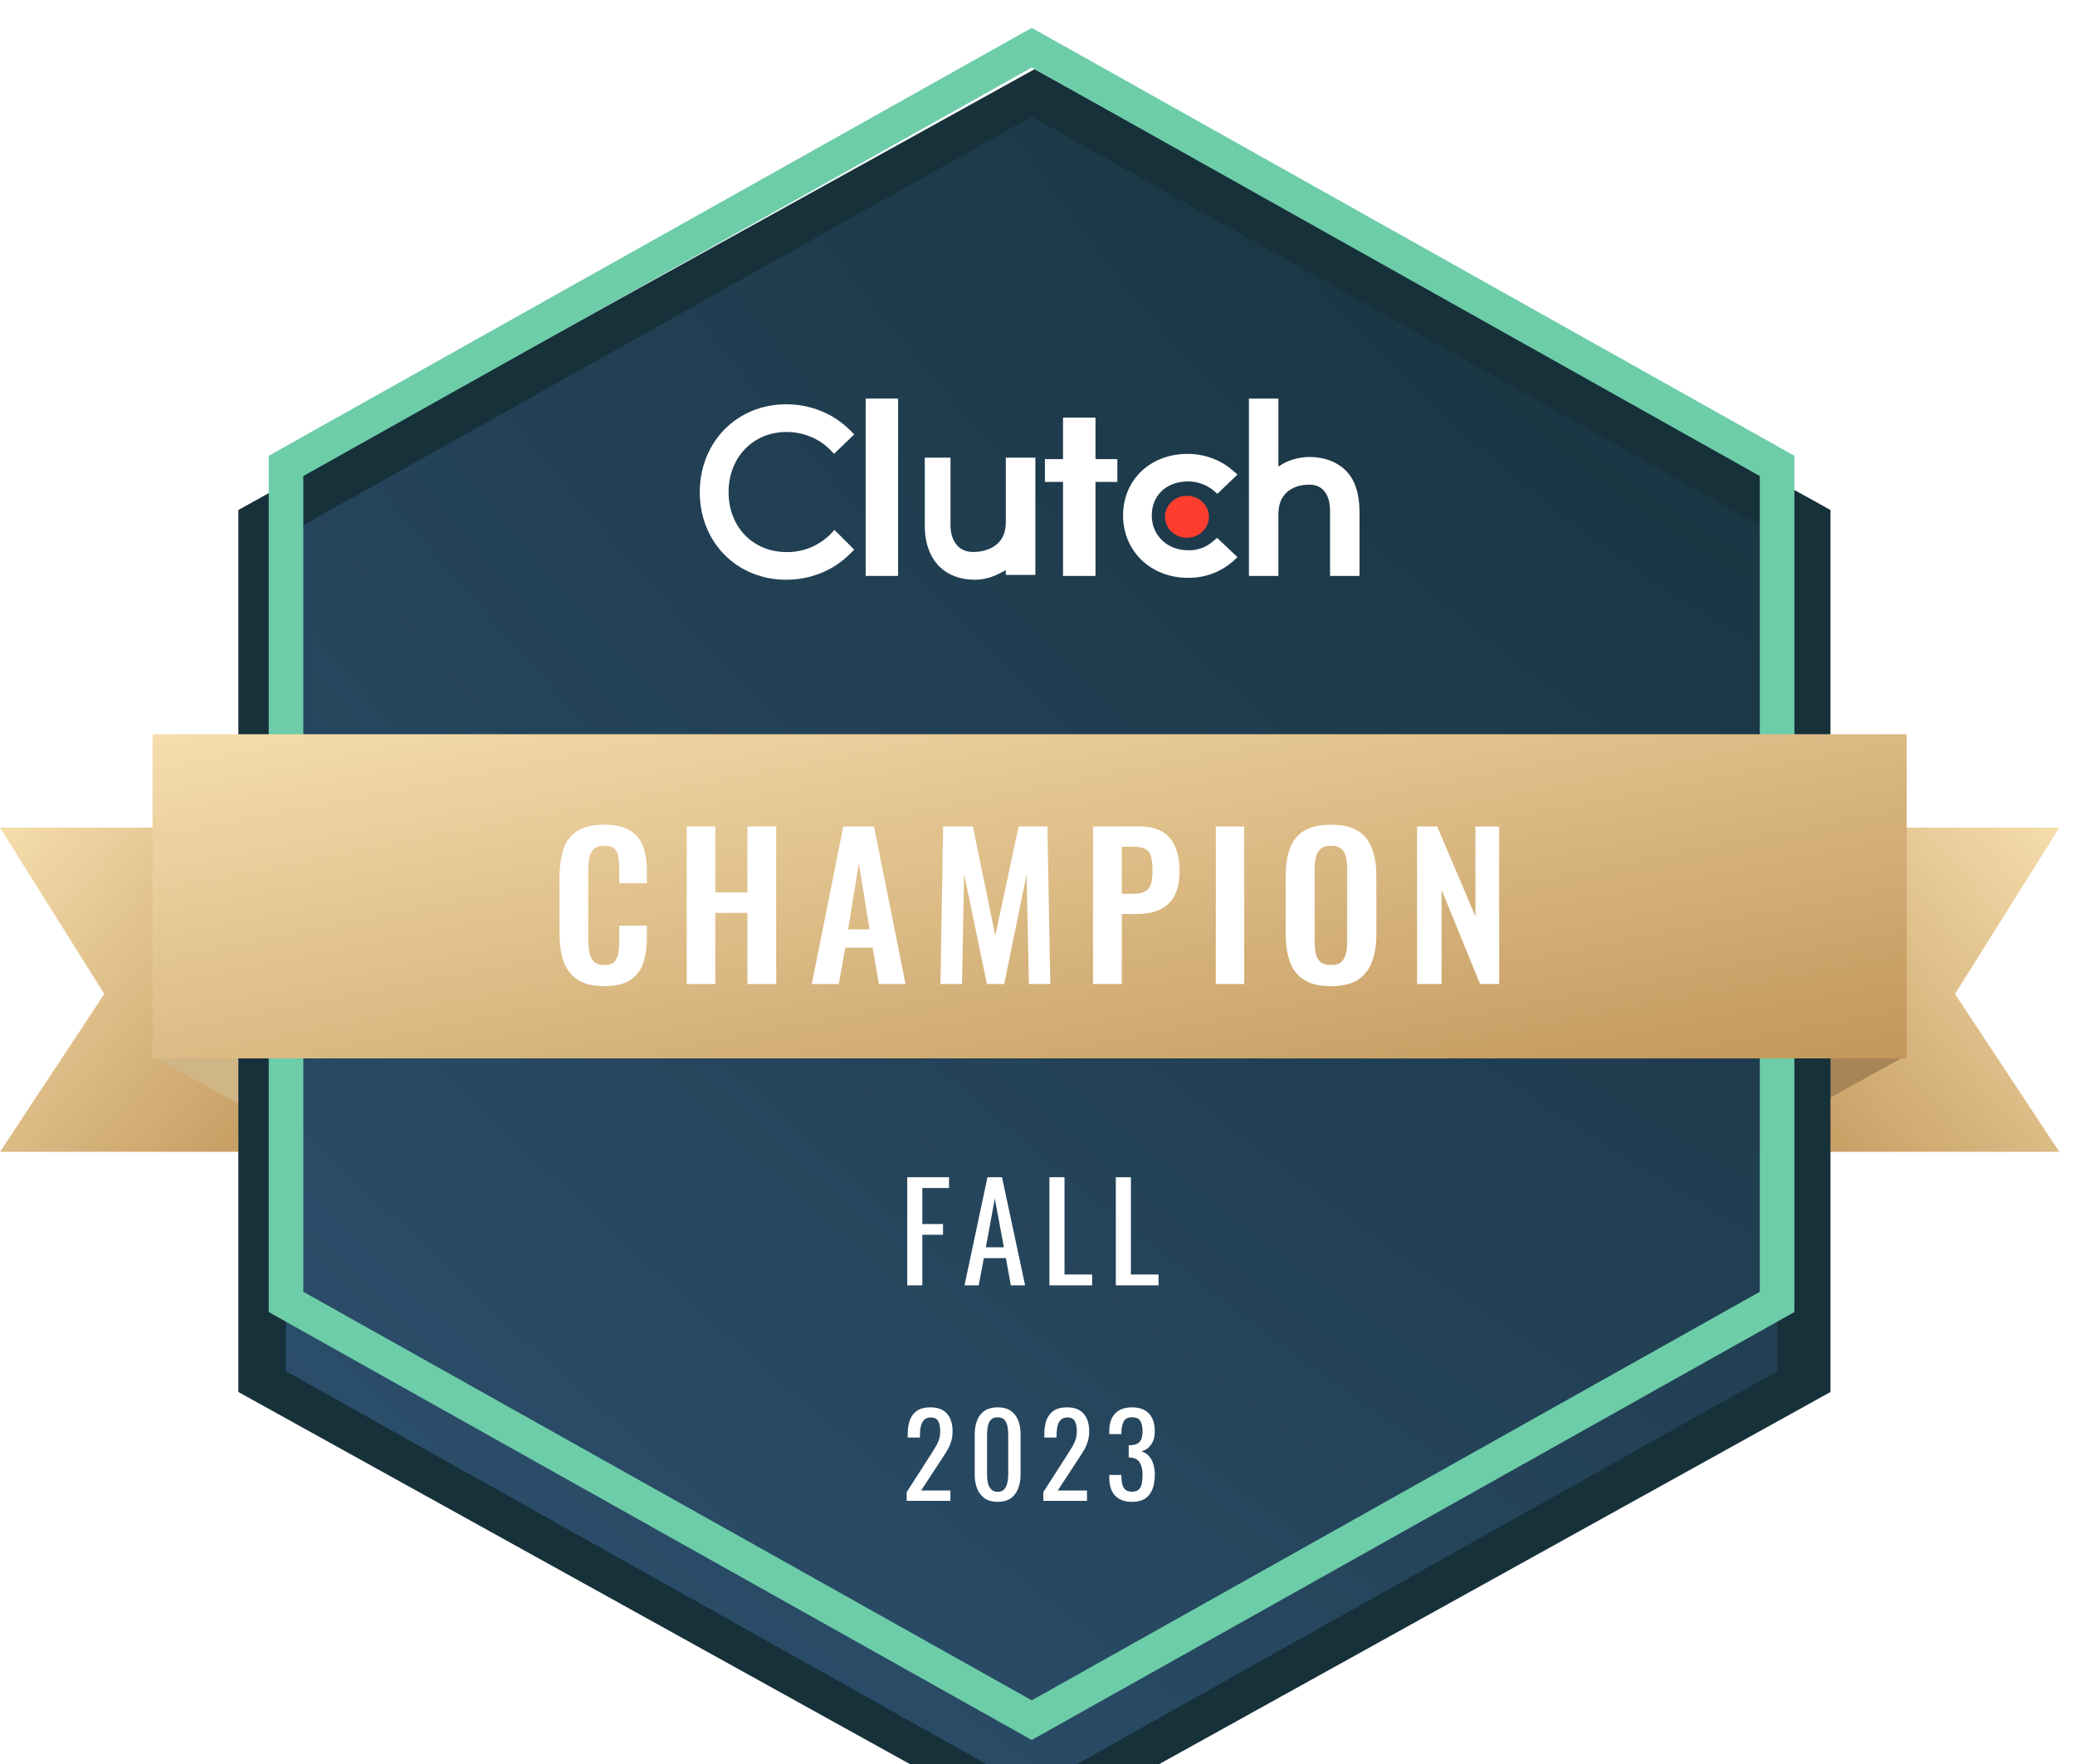
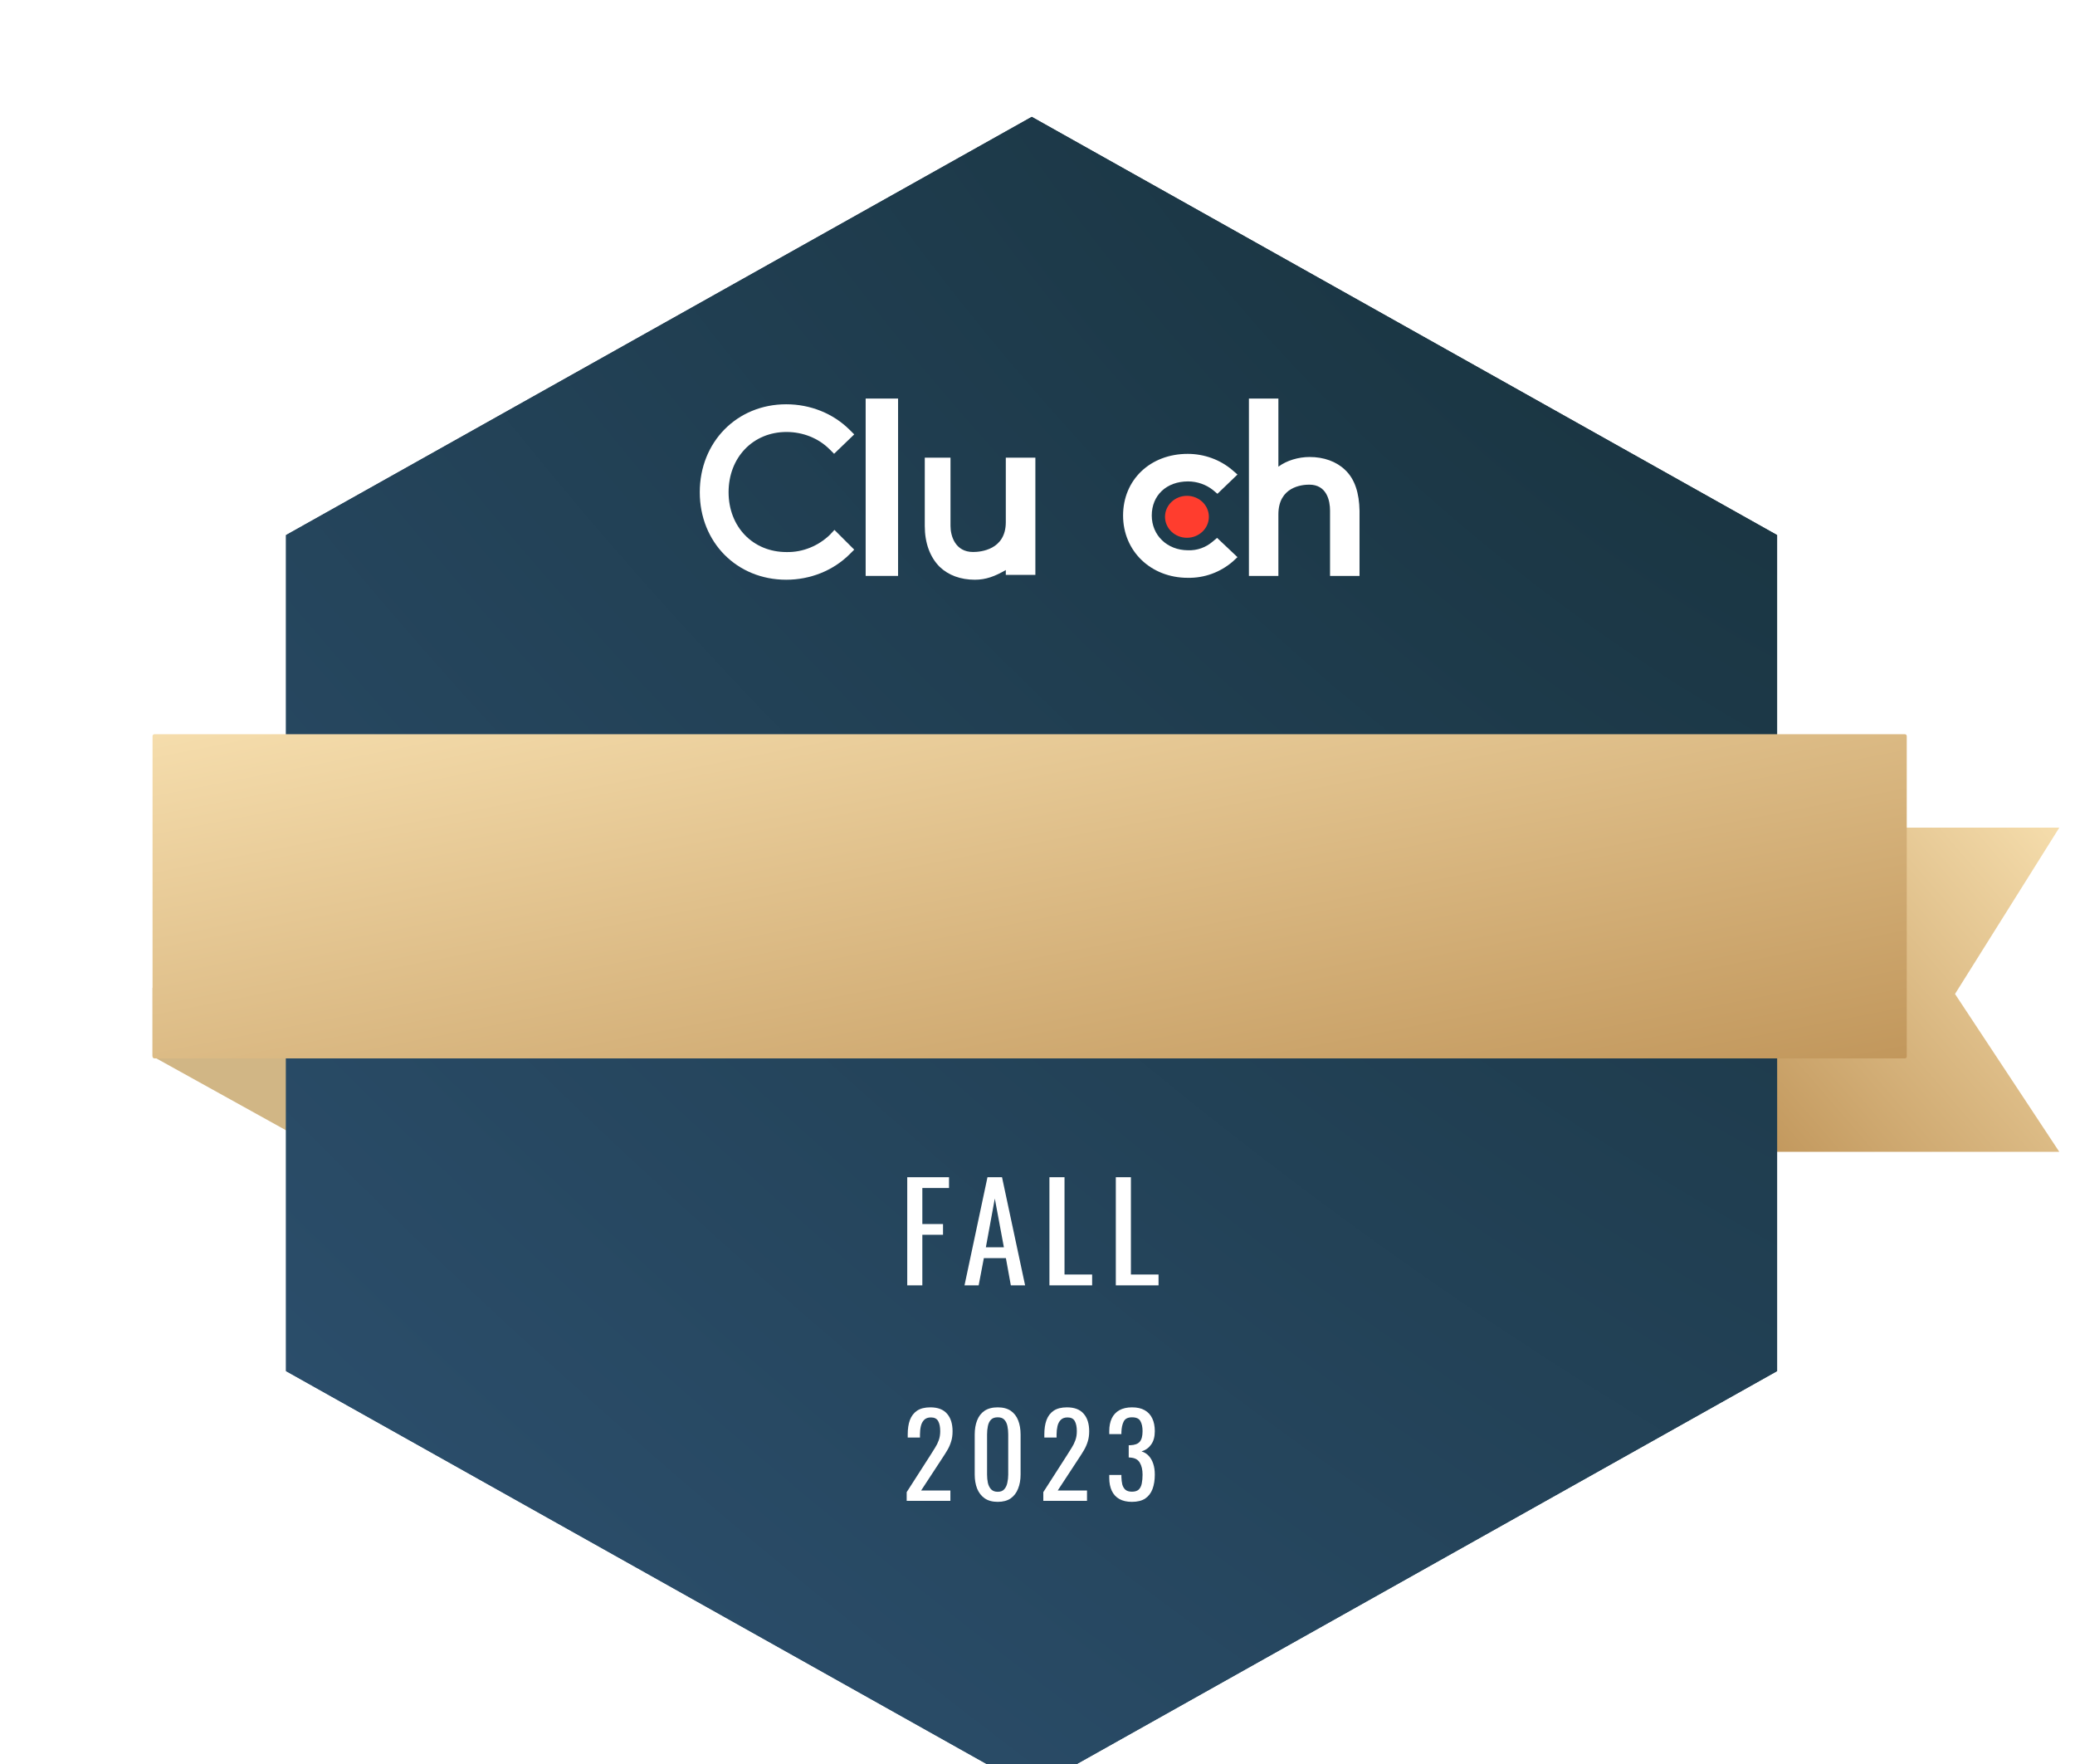
<svg xmlns="http://www.w3.org/2000/svg" width="120" height="102" viewBox="0 0 120 102" fill="none">
  <g clip-path="url(#clip0_1385_6869)">
-     <path fill-rule="evenodd" clip-rule="evenodd" d="M17.092 66.603H0L6.03 57.474L0 47.857H17.092V66.603Z" fill="url(#paint0_linear_1385_6869)" />
    <path fill-rule="evenodd" clip-rule="evenodd" d="M102 66.603H119.092L113.061 57.474L119.092 47.857H102V66.603Z" fill="url(#paint1_linear_1385_6869)" />
    <path d="M8.822 61.078L20.18 67.375L16.149 57.12H8.822V61.078Z" fill="#D1B685" />
-     <path d="M110.16 61.078L98.802 67.375L102.832 57.12H110.16V61.078Z" fill="#A78557" />
+     <path d="M110.16 61.078L102.832 57.12H110.16V61.078Z" fill="#A78557" />
    <g filter="url(#filter0_i_1385_6869)">
-       <path d="M105.859 25.489V76.489L59.832 102L13.784 76.489V25.489L59.832 0L105.859 25.489Z" fill="#17313B" />
-     </g>
+       </g>
    <g filter="url(#filter1_i_1385_6869)">
      <path d="M102.772 26.94V75.281L59.668 99.464L16.541 75.281V26.94L59.668 2.757L102.772 26.94Z" fill="url(#paint2_radial_1385_6869)" />
      <path d="M102.772 26.94V75.281L59.668 99.464L16.541 75.281V26.94L59.668 2.757L102.772 26.94Z" fill="url(#paint3_radial_1385_6869)" />
    </g>
-     <path d="M102.772 26.94V75.281L59.668 99.464L16.541 75.281V26.94L59.668 2.757L102.772 26.94Z" stroke="#6DCDA9" stroke-width="2" stroke-miterlimit="10" />
    <path fill-rule="evenodd" clip-rule="evenodd" d="M8.822 61.09C8.822 61.151 8.871 61.2 8.932 61.2H110.16C110.221 61.2 110.27 61.151 110.27 61.09V42.564C110.27 42.504 110.221 42.454 110.16 42.454H8.932C8.871 42.454 8.822 42.504 8.822 42.564V61.09Z" fill="url(#paint4_linear_1385_6869)" />
    <path d="M51.937 23.046H50.062V33.301H51.937V23.046Z" fill="white" />
    <path d="M58.167 30.194C58.167 31.798 56.699 31.918 56.276 31.918C55.231 31.918 54.969 30.976 54.969 30.415V26.465H53.481V30.415C53.481 31.397 53.783 32.219 54.346 32.78C54.849 33.261 55.553 33.522 56.377 33.522C57.021 33.522 57.544 33.322 58.167 32.961V33.242H59.877V26.465H58.167V30.194Z" fill="white" />
-     <path d="M63.353 24.149H61.476V26.547H60.428V27.866H61.476V33.302H63.353V27.866H64.618V26.547H63.353V24.149Z" fill="white" />
    <path d="M70.126 31.32C69.727 31.659 69.227 31.838 68.707 31.818C67.508 31.818 66.608 30.962 66.608 29.808C66.608 28.633 67.468 27.837 68.707 27.837C69.227 27.837 69.746 28.016 70.146 28.334L70.406 28.553L71.565 27.439L71.266 27.18C70.566 26.583 69.647 26.244 68.687 26.244C66.528 26.244 64.949 27.737 64.949 29.808C64.949 31.878 66.568 33.411 68.687 33.411C69.647 33.431 70.566 33.092 71.286 32.475L71.565 32.216L70.386 31.102L70.126 31.32Z" fill="white" />
    <path d="M77.781 27.164C77.279 26.685 76.558 26.425 75.736 26.425C75.094 26.425 74.412 26.625 73.931 26.985V23.046H72.227V33.301H73.931V29.743C73.931 28.144 75.294 28.024 75.716 28.024C76.738 28.024 76.918 28.964 76.918 29.523V33.301H78.623V29.523C78.603 28.524 78.362 27.704 77.781 27.164Z" fill="white" />
    <path d="M68.643 31.096C69.343 31.096 69.911 30.553 69.911 29.883C69.911 29.213 69.343 28.67 68.643 28.67C67.943 28.67 67.375 29.213 67.375 29.883C67.375 30.553 67.943 31.096 68.643 31.096Z" fill="#FF3D2E" />
    <path d="M47.996 30.921C47.334 31.561 46.431 31.942 45.487 31.922C43.54 31.922 42.135 30.461 42.135 28.46C42.135 26.459 43.54 24.978 45.487 24.978C46.431 24.978 47.334 25.338 47.976 25.979L48.237 26.239L49.401 25.118L49.14 24.858C48.177 23.898 46.852 23.377 45.467 23.377C42.617 23.377 40.469 25.558 40.469 28.46C40.469 31.361 42.617 33.522 45.467 33.522C46.852 33.522 48.177 33.002 49.14 32.042L49.401 31.782L48.257 30.641L47.996 30.921Z" fill="white" />
    <path d="M52.467 74.322V68.07H54.883V68.695H53.34V70.779H54.536V71.397H53.34V74.322H52.467ZM55.779 74.322L57.107 68.07H57.948L59.283 74.322H58.458L58.172 72.748H56.898L56.597 74.322H55.779ZM57.014 72.122H58.056L57.531 69.305L57.014 72.122ZM60.69 74.322V68.07H61.562V73.697H63.16V74.322H60.69ZM64.529 74.322V68.07H65.402V73.697H67V74.322H64.529Z" fill="white" />
    <path d="M52.435 86.783V86.28L53.798 84.156C53.899 83.998 53.992 83.85 54.076 83.713C54.164 83.576 54.235 83.433 54.288 83.283C54.345 83.129 54.374 82.952 54.374 82.754C54.374 82.507 54.334 82.312 54.255 82.171C54.175 82.03 54.036 81.96 53.838 81.96C53.67 81.96 53.54 82.006 53.447 82.099C53.355 82.191 53.291 82.312 53.255 82.463C53.22 82.612 53.203 82.773 53.203 82.945V83.124H52.495V82.939C52.495 82.617 52.536 82.341 52.62 82.112C52.709 81.878 52.847 81.697 53.037 81.569C53.231 81.441 53.487 81.377 53.805 81.377C54.237 81.377 54.559 81.501 54.771 81.748C54.982 81.99 55.088 82.328 55.088 82.76C55.088 82.99 55.059 83.19 55.002 83.362C54.949 83.534 54.879 83.695 54.79 83.845C54.702 83.995 54.605 84.15 54.499 84.308L53.269 86.187H54.962V86.783H52.435ZM57.699 86.842C57.394 86.842 57.143 86.774 56.944 86.637C56.75 86.501 56.605 86.313 56.508 86.075C56.415 85.837 56.369 85.566 56.369 85.261V82.952C56.369 82.639 56.415 82.365 56.508 82.132C56.6 81.894 56.743 81.708 56.938 81.576C57.136 81.444 57.39 81.377 57.699 81.377C58.007 81.377 58.259 81.444 58.453 81.576C58.647 81.708 58.79 81.894 58.883 82.132C58.975 82.365 59.022 82.639 59.022 82.952V85.261C59.022 85.57 58.973 85.843 58.876 86.082C58.783 86.32 58.64 86.507 58.446 86.644C58.252 86.776 58.003 86.842 57.699 86.842ZM57.699 86.26C57.866 86.26 57.992 86.212 58.076 86.115C58.164 86.018 58.223 85.894 58.254 85.744C58.289 85.59 58.307 85.431 58.307 85.268V82.945C58.307 82.773 58.292 82.612 58.261 82.463C58.23 82.308 58.17 82.185 58.082 82.092C57.998 81.999 57.87 81.953 57.699 81.953C57.526 81.953 57.396 81.999 57.308 82.092C57.22 82.185 57.16 82.308 57.13 82.463C57.099 82.612 57.083 82.773 57.083 82.945V85.268C57.083 85.431 57.099 85.59 57.13 85.744C57.165 85.894 57.227 86.018 57.315 86.115C57.407 86.212 57.535 86.26 57.699 86.26ZM60.336 86.783V86.28L61.699 84.156C61.8 83.998 61.893 83.85 61.977 83.713C62.065 83.576 62.135 83.433 62.188 83.283C62.246 83.129 62.274 82.952 62.274 82.754C62.274 82.507 62.235 82.312 62.155 82.171C62.076 82.03 61.937 81.96 61.738 81.96C61.571 81.96 61.441 82.006 61.348 82.099C61.255 82.191 61.191 82.312 61.156 82.463C61.121 82.612 61.103 82.773 61.103 82.945V83.124H60.395V82.939C60.395 82.617 60.437 82.341 60.521 82.112C60.609 81.878 60.748 81.697 60.938 81.569C61.132 81.441 61.388 81.377 61.705 81.377C62.138 81.377 62.459 81.501 62.671 81.748C62.883 81.99 62.989 82.328 62.989 82.76C62.989 82.99 62.96 83.19 62.903 83.362C62.85 83.534 62.779 83.695 62.691 83.845C62.603 83.995 62.506 84.15 62.4 84.308L61.169 86.187H62.863V86.783H60.336ZM65.46 86.842C65.169 86.842 64.927 86.787 64.733 86.677C64.538 86.567 64.393 86.408 64.296 86.201C64.199 85.993 64.15 85.749 64.15 85.466V85.288H64.852C64.852 85.305 64.852 85.325 64.852 85.347C64.852 85.365 64.852 85.385 64.852 85.407C64.856 85.566 64.874 85.709 64.904 85.837C64.94 85.965 64.999 86.066 65.083 86.141C65.171 86.216 65.297 86.254 65.46 86.254C65.632 86.254 65.762 86.214 65.851 86.135C65.939 86.051 65.998 85.934 66.029 85.784C66.06 85.634 66.076 85.462 66.076 85.268C66.076 84.986 66.023 84.756 65.917 84.58C65.815 84.399 65.635 84.3 65.374 84.282C65.361 84.278 65.343 84.275 65.321 84.275C65.304 84.275 65.288 84.275 65.275 84.275V83.567C65.288 83.567 65.304 83.567 65.321 83.567C65.339 83.567 65.354 83.567 65.368 83.567C65.619 83.559 65.8 83.492 65.91 83.369C66.02 83.245 66.076 83.04 66.076 82.754C66.076 82.511 66.034 82.317 65.95 82.171C65.871 82.026 65.71 81.953 65.467 81.953C65.224 81.953 65.063 82.035 64.984 82.198C64.904 82.357 64.86 82.562 64.852 82.813C64.852 82.831 64.852 82.851 64.852 82.873C64.852 82.89 64.852 82.908 64.852 82.926H64.15V82.747C64.15 82.46 64.199 82.216 64.296 82.013C64.393 81.81 64.538 81.653 64.733 81.543C64.931 81.433 65.176 81.377 65.467 81.377C65.762 81.377 66.007 81.433 66.201 81.543C66.395 81.653 66.541 81.812 66.638 82.019C66.735 82.222 66.784 82.467 66.784 82.754C66.784 83.076 66.713 83.334 66.572 83.528C66.435 83.722 66.25 83.854 66.016 83.925C66.179 83.973 66.316 84.057 66.426 84.176C66.541 84.295 66.629 84.447 66.691 84.633C66.753 84.814 66.784 85.025 66.784 85.268C66.784 85.585 66.739 85.863 66.651 86.101C66.563 86.335 66.422 86.518 66.228 86.651C66.034 86.778 65.778 86.842 65.46 86.842Z" fill="white" />
-     <path d="M34.945 57.023C34.278 57.023 33.753 56.892 33.371 56.629C32.996 56.367 32.733 56.011 32.583 55.561C32.433 55.103 32.358 54.578 32.358 53.986V50.736C32.358 50.113 32.433 49.573 32.583 49.116C32.733 48.658 32.996 48.306 33.371 48.059C33.753 47.811 34.278 47.688 34.945 47.688C35.575 47.688 36.066 47.796 36.419 48.014C36.779 48.224 37.034 48.527 37.184 48.925C37.334 49.322 37.409 49.783 37.409 50.308V51.073H35.811V50.286C35.811 50.031 35.796 49.798 35.766 49.588C35.744 49.378 35.673 49.213 35.553 49.093C35.44 48.966 35.242 48.902 34.957 48.902C34.672 48.902 34.462 48.97 34.327 49.105C34.199 49.232 34.117 49.408 34.079 49.633C34.042 49.851 34.023 50.098 34.023 50.376V54.335C34.023 54.665 34.049 54.938 34.102 55.156C34.154 55.366 34.248 55.527 34.383 55.639C34.525 55.745 34.717 55.797 34.957 55.797C35.234 55.797 35.429 55.733 35.541 55.606C35.661 55.471 35.736 55.295 35.766 55.077C35.796 54.86 35.811 54.616 35.811 54.346V53.525H37.409V54.256C37.409 54.796 37.337 55.276 37.195 55.696C37.052 56.108 36.801 56.434 36.441 56.674C36.089 56.907 35.59 57.023 34.945 57.023ZM39.715 56.899V47.789H41.368V51.602H43.224V47.789H44.889V56.899H43.224V52.783H41.368V56.899H39.715ZM46.946 56.899L48.768 47.789H50.545L52.368 56.899H50.827L50.467 54.796H48.881L48.51 56.899H46.946ZM49.05 53.739H50.287L49.668 49.914L49.05 53.739ZM54.386 56.899L54.544 47.789H56.264L57.558 54.099L58.908 47.789H60.572L60.741 56.899H59.504L59.369 50.567L58.075 56.899H57.074L55.758 50.544L55.635 56.899H54.386ZM63.211 56.899V47.789H65.888C66.435 47.789 66.878 47.89 67.215 48.092C67.56 48.295 67.811 48.591 67.969 48.981C68.134 49.363 68.216 49.828 68.216 50.376C68.216 50.968 68.115 51.448 67.913 51.815C67.71 52.175 67.425 52.438 67.058 52.603C66.698 52.768 66.27 52.85 65.776 52.85H64.876V56.899H63.211ZM64.876 51.68H65.506C65.806 51.68 66.038 51.639 66.203 51.557C66.375 51.467 66.492 51.328 66.552 51.141C66.619 50.946 66.653 50.687 66.653 50.364C66.653 50.035 66.627 49.768 66.574 49.566C66.529 49.356 66.424 49.202 66.259 49.105C66.102 49.007 65.851 48.959 65.506 48.959H64.876V51.68ZM70.312 56.899V47.789H71.954V56.899H70.312ZM76.964 57.023C76.319 57.023 75.805 56.903 75.423 56.663C75.041 56.423 74.767 56.078 74.602 55.628C74.437 55.178 74.355 54.646 74.355 54.031V50.623C74.355 50.008 74.437 49.483 74.602 49.048C74.767 48.606 75.041 48.269 75.423 48.036C75.805 47.804 76.319 47.688 76.964 47.688C77.624 47.688 78.141 47.804 78.516 48.036C78.898 48.269 79.172 48.606 79.337 49.048C79.51 49.483 79.596 50.008 79.596 50.623V54.042C79.596 54.65 79.51 55.178 79.337 55.628C79.172 56.071 78.898 56.416 78.516 56.663C78.141 56.903 77.624 57.023 76.964 57.023ZM76.964 55.797C77.241 55.797 77.444 55.737 77.571 55.617C77.706 55.497 77.796 55.332 77.841 55.122C77.886 54.912 77.909 54.684 77.909 54.436V50.241C77.909 49.986 77.886 49.757 77.841 49.555C77.796 49.352 77.706 49.195 77.571 49.082C77.444 48.962 77.241 48.902 76.964 48.902C76.701 48.902 76.503 48.962 76.368 49.082C76.233 49.195 76.143 49.352 76.098 49.555C76.053 49.757 76.03 49.986 76.03 50.241V54.436C76.03 54.684 76.049 54.912 76.087 55.122C76.132 55.332 76.222 55.497 76.357 55.617C76.492 55.737 76.694 55.797 76.964 55.797ZM81.952 56.899V47.789H83.111L85.326 52.985V47.789H86.698V56.899H85.596L83.369 51.455V56.899H81.952Z" fill="white" />
  </g>
  <defs>
    <filter id="filter0_i_1385_6869" x="13.784" y="0" width="92.076" height="106" filterUnits="userSpaceOnUse" color-interpolation-filters="sRGB">
      <feFlood flood-opacity="0" result="BackgroundImageFix" />
      <feBlend mode="normal" in="SourceGraphic" in2="BackgroundImageFix" result="shape" />
      <feColorMatrix in="SourceAlpha" type="matrix" values="0 0 0 0 0 0 0 0 0 0 0 0 0 0 0 0 0 0 127 0" result="hardAlpha" />
      <feOffset dy="4" />
      <feGaussianBlur stdDeviation="2" />
      <feComposite in2="hardAlpha" operator="arithmetic" k2="-1" k3="1" />
      <feColorMatrix type="matrix" values="0 0 0 0 0 0 0 0 0 0 0 0 0 0 0 0 0 0 0.1 0" />
      <feBlend mode="normal" in2="shape" result="effect1_innerShadow_1385_6869" />
    </filter>
    <filter id="filter1_i_1385_6869" x="16.541" y="2.757" width="86.231" height="100.707" filterUnits="userSpaceOnUse" color-interpolation-filters="sRGB">
      <feFlood flood-opacity="0" result="BackgroundImageFix" />
      <feBlend mode="normal" in="SourceGraphic" in2="BackgroundImageFix" result="shape" />
      <feColorMatrix in="SourceAlpha" type="matrix" values="0 0 0 0 0 0 0 0 0 0 0 0 0 0 0 0 0 0 127 0" result="hardAlpha" />
      <feOffset dy="4" />
      <feGaussianBlur stdDeviation="2" />
      <feComposite in2="hardAlpha" operator="arithmetic" k2="-1" k3="1" />
      <feColorMatrix type="matrix" values="0 0 0 0 0 0 0 0 0 0 0 0 0 0 0 0 0 0 0.07 0" />
      <feBlend mode="normal" in2="shape" result="effect1_innerShadow_1385_6869" />
    </filter>
    <linearGradient id="paint0_linear_1385_6869" x1="0.712" y1="22.613" x2="34.553" y2="51.846" gradientUnits="userSpaceOnUse">
      <stop stop-color="#D2AE73" />
      <stop offset="0.123" stop-color="#BD9155" />
      <stop offset="0.317" stop-color="#F9E2B2" />
      <stop offset="0.969" stop-color="#BD9155" />
    </linearGradient>
    <linearGradient id="paint1_linear_1385_6869" x1="118.38" y1="22.613" x2="84.539" y2="51.846" gradientUnits="userSpaceOnUse">
      <stop stop-color="#D2AE73" />
      <stop offset="0.123" stop-color="#BD9155" />
      <stop offset="0.317" stop-color="#F9E2B2" />
      <stop offset="0.969" stop-color="#BD9155" />
    </linearGradient>
    <radialGradient id="paint2_radial_1385_6869" cx="0" cy="0" r="1" gradientUnits="userSpaceOnUse" gradientTransform="translate(100.896 2.757) rotate(131.097) scale(128.328 257.976)">
      <stop stop-color="#17313B" />
      <stop offset="1" stop-color="#2E5272" />
    </radialGradient>
    <radialGradient id="paint3_radial_1385_6869" cx="0" cy="0" r="1" gradientUnits="userSpaceOnUse" gradientTransform="translate(100.896 2.757) rotate(131.097) scale(128.328 257.976)">
      <stop stop-color="#17313B" />
      <stop offset="1" stop-color="#2E5272" />
    </radialGradient>
    <linearGradient id="paint4_linear_1385_6869" x1="13.049" y1="17.21" x2="25.902" y2="83.111" gradientUnits="userSpaceOnUse">
      <stop stop-color="#D2AE73" />
      <stop offset="0.123" stop-color="#BD9155" />
      <stop offset="0.317" stop-color="#F9E2B2" />
      <stop offset="0.969" stop-color="#BD9155" />
    </linearGradient>
    <clipPath id="clip0_1385_6869">
      <rect width="119.092" height="102" fill="white" />
    </clipPath>
  </defs>
</svg>